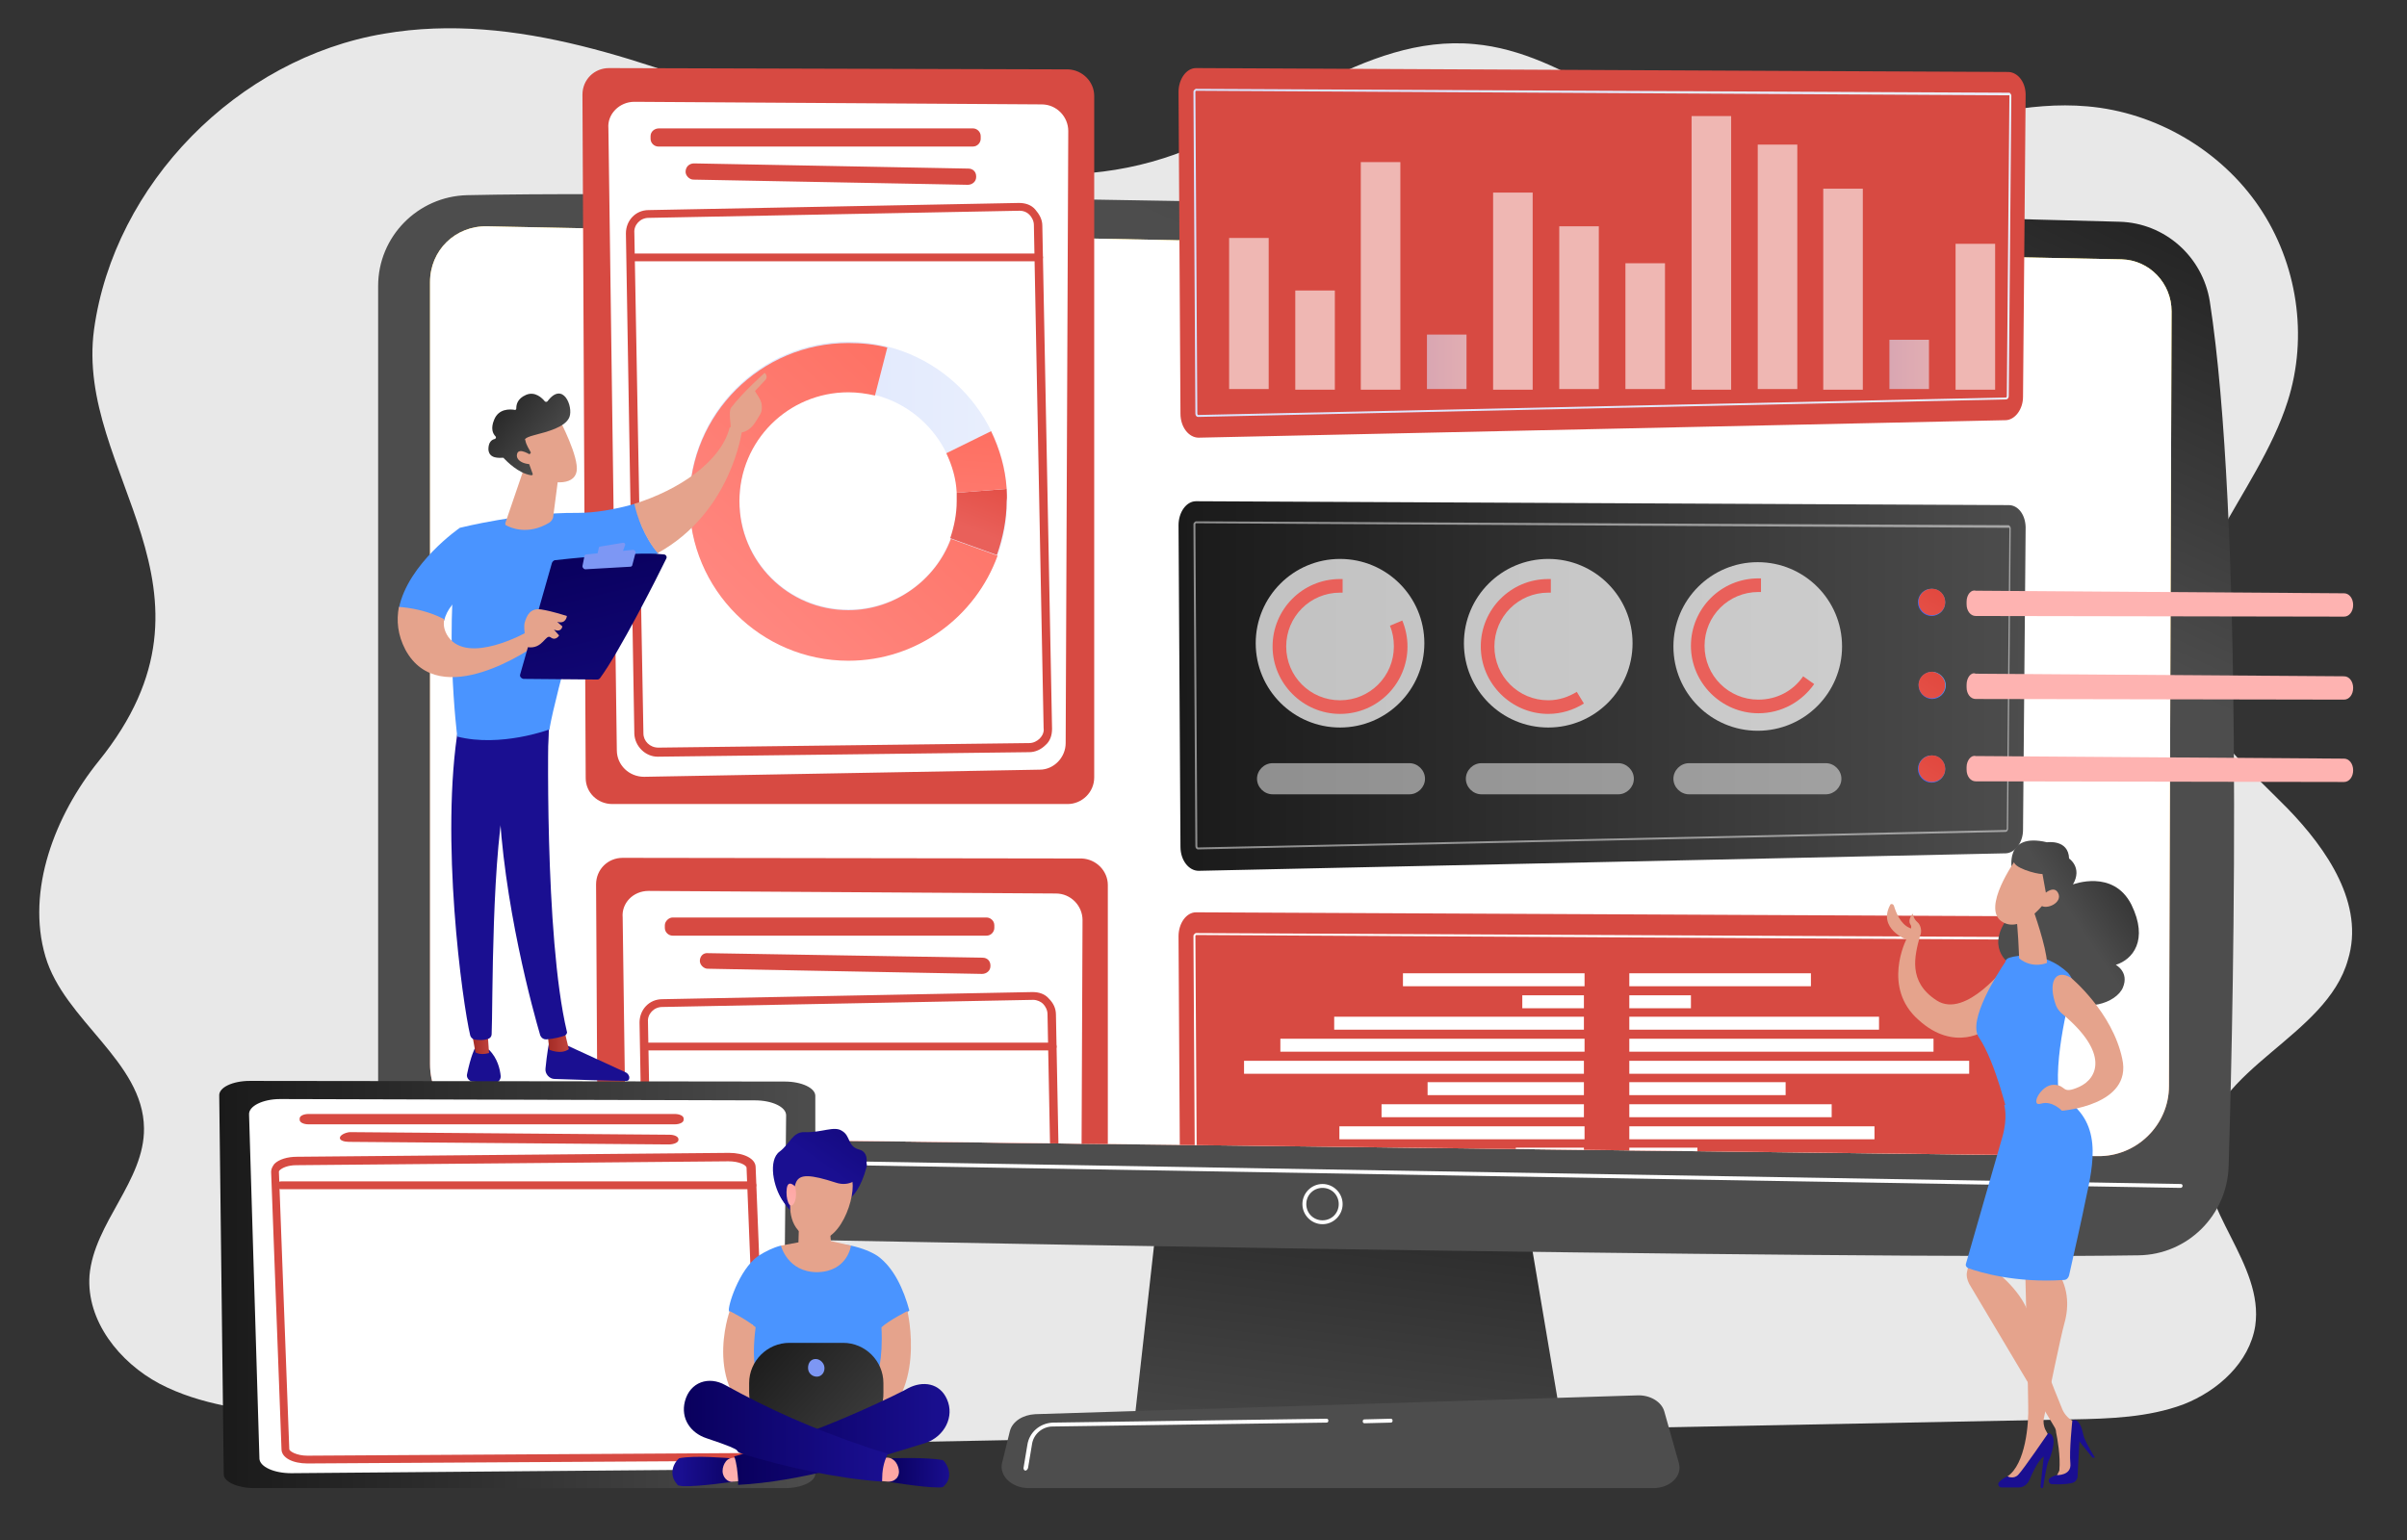
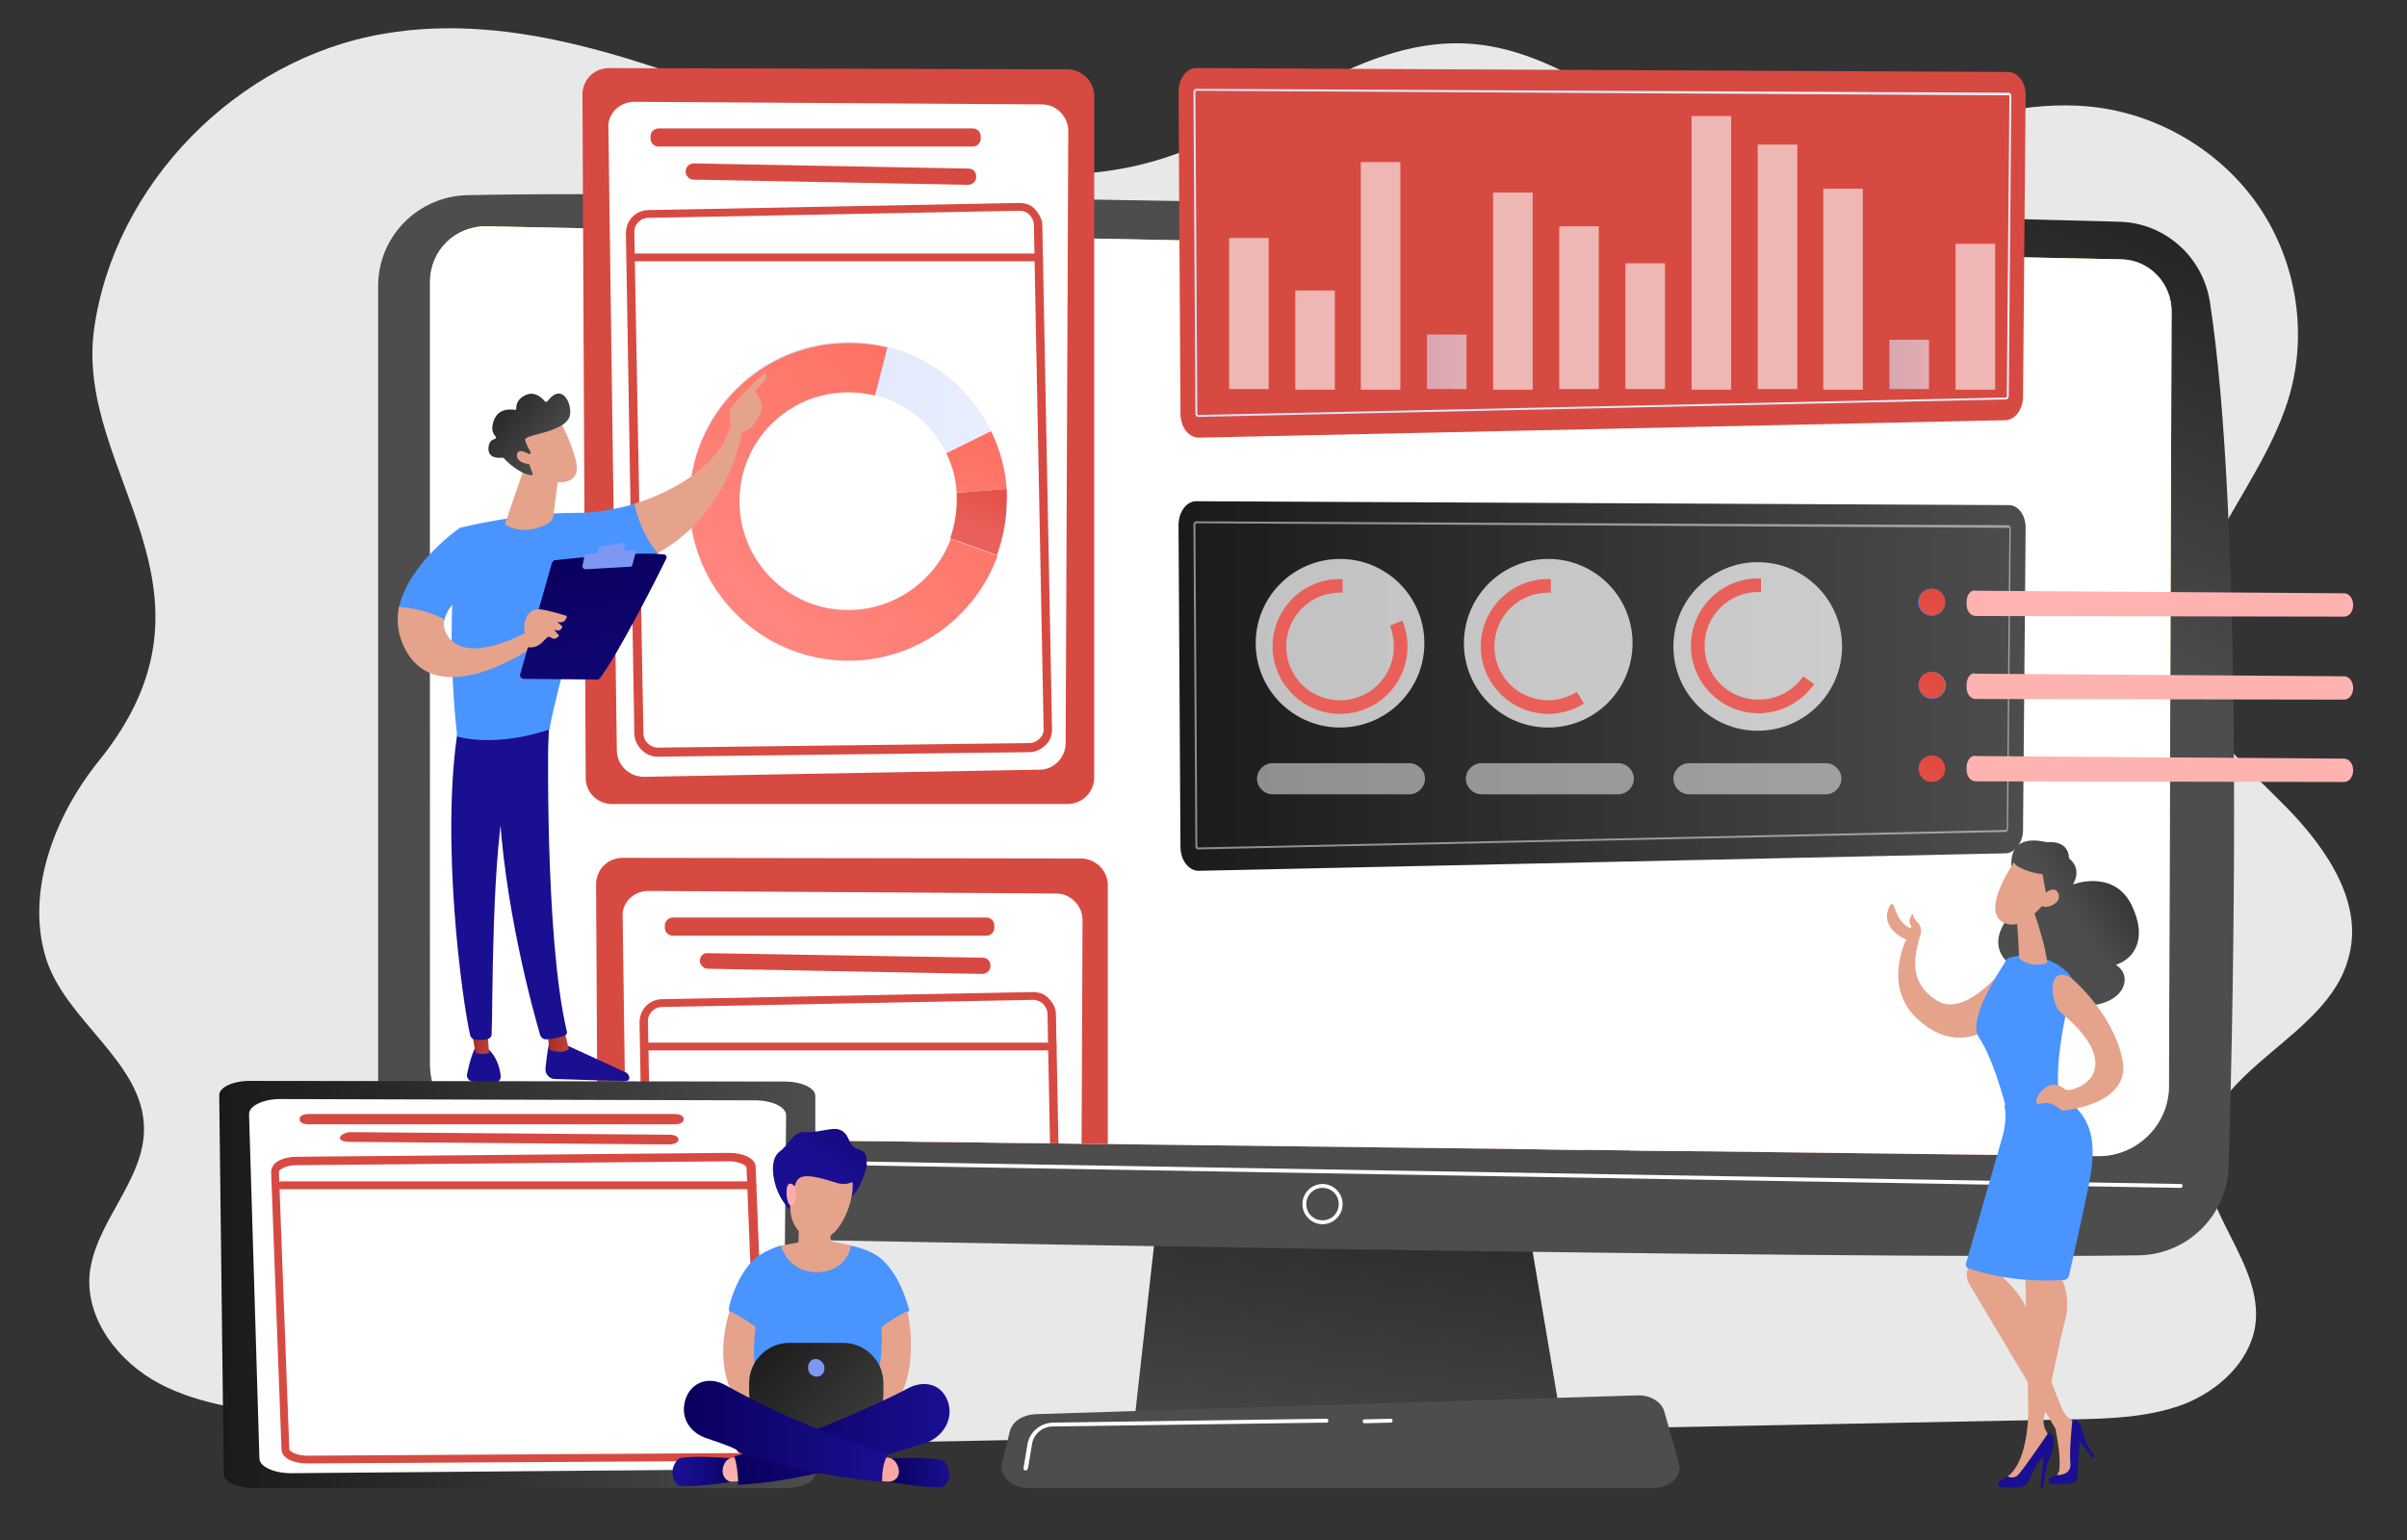
<svg xmlns="http://www.w3.org/2000/svg" xmlns:xlink="http://www.w3.org/1999/xlink" version="1.1" x="0px" y="0px" width="371.1px" height="237.5px" viewBox="0 0 371.1 237.5" style="enable-background:new 0 0 371.1 237.5;" xml:space="preserve">
  <rect x="0" y="0" width="371.1" height="237.5" fill="#333333" stroke="none" />
  <style type="text/css">
	.st0{fill:#E8E8E8;}
	.st1{opacity:0.72;}
	.st2{fill:url(#SVGID_1_);}
	.st3{opacity:0.86;fill:#FFFFFF;}
	.st4{fill:url(#SVGID_00000098216668485924579130000014801694254167568256_);}
	.st5{fill:url(#SVGID_00000146486391752404315940000018240996887578495626_);}
	.st6{fill:url(#SVGID_00000054248817232477139660000014137070038468306571_);}
	.st7{fill:#FFFFFF;}
	.st8{fill:#D74A42;}
	.st9{fill:url(#SVGID_00000101809469148424431600000014621265078342816432_);}
	.st10{opacity:0.6;}
	.st11{fill:url(#SVGID_00000039121557249854458220000013482536528780502701_);}
	.st12{fill:url(#SVGID_00000016771387803126441280000018380913473800109208_);}
	.st13{fill:url(#SVGID_00000067921960199926398200000016554790503268583347_);}
	.st14{opacity:0.5;fill:#FFFFFF;}
	.st15{opacity:0.73;fill:#FFFFFF;}
	.st16{fill:url(#SVGID_00000095310044504463866280000003493463963060600194_);}
	.st17{fill:url(#SVGID_00000081621323171112292500000017501480267827967919_);}
	.st18{fill:url(#SVGID_00000056399428042066054440000015270004461385947028_);}
	.st19{fill:url(#SVGID_00000013915626251301995030000008370385060150438324_);}
	.st20{fill:url(#SVGID_00000165923292118964336400000014032077618889730749_);}
	.st21{fill:url(#SVGID_00000059269302662956491520000014219579529764204470_);}
	.st22{fill:url(#SVGID_00000067232479216475832170000015949595458788543135_);}
	.st23{clip-path:url(#SVGID_00000000187881107435441310000002545964404806491804_);}
	.st24{fill:url(#SVGID_00000003818875744129711220000010333106911694280623_);}
	.st25{fill:url(#SVGID_00000007396203328791490720000016044962775541530773_);}
	.st26{fill:url(#SVGID_00000023976163709138018830000009846530927068356523_);}
	.st27{fill:url(#SVGID_00000128470114870248617220000009252782919633244051_);}
	.st28{fill:url(#SVGID_00000101803281241792304150000012340503976809096880_);}
	.st29{fill:url(#SVGID_00000100350537312354789120000007893846179709149370_);}
	.st30{fill:url(#SVGID_00000128485069601916263370000014600690195405834657_);}
	.st31{fill:url(#SVGID_00000172439614385487117620000009889955331465103295_);}
	.st32{fill:url(#SVGID_00000183250072199920315410000012451683384651816857_);}
	.st33{fill:url(#SVGID_00000025430532412034501250000001725645819141740734_);}
	.st34{fill:#E5A38C;}
	.st35{fill:url(#SVGID_00000130635690420717449170000005521104492643677342_);}
	.st36{fill:#4A94FF;}
	.st37{fill:url(#SVGID_00000087403798255015021570000001944494386449506984_);}
	.st38{fill:url(#SVGID_00000165937322487324958940000012445901426251234959_);}
	.st39{fill:url(#SVGID_00000049184936444781968320000004769247201953371298_);}
	.st40{fill:url(#SVGID_00000081644024217370582490000008377175907840396688_);}
	.st41{fill:url(#SVGID_00000158027243046886895060000015400607517606742207_);}
	.st42{fill:url(#SVGID_00000026863826433784516470000017218749102850759347_);}
	.st43{fill:url(#SVGID_00000125603900596737114990000003445860878246860729_);}
	.st44{fill:url(#SVGID_00000126285840562721585900000005856078238073780124_);}
	.st45{fill:url(#SVGID_00000094611693276688220380000017871663766687412152_);}
	.st46{fill:url(#SVGID_00000176753357680658936180000008864613633648071813_);}
	.st47{fill:#7D97F4;}
	.st48{fill:url(#SVGID_00000132063789323307877470000005916574651767095442_);}
	.st49{fill:url(#SVGID_00000131361001326554199610000015784783793219229830_);}
	.st50{fill:url(#SVGID_00000052809868702431844650000000445300826558151065_);}
	.st51{fill:url(#SVGID_00000008838015981533674560000012462601230619545500_);}
	.st52{fill:url(#SVGID_00000108306137071363776390000017945072632601348490_);}
	.st53{fill:url(#SVGID_00000027591026720043686610000013477986681586918817_);}
	.st54{fill:url(#SVGID_00000032642036642122471370000018194552778826955164_);}
	.st55{fill:url(#SVGID_00000168814403342833072720000015014865117392035992_);}
	.st56{fill:url(#SVGID_00000020370617030221333210000009691037839839153033_);}
	.st57{fill:url(#SVGID_00000173130249529444493380000010694413779169254819_);}
	.st58{fill:url(#SVGID_00000050631451789140108520000018094835707149479063_);}
	.st59{fill:url(#SVGID_00000036234530221321794410000005372338577745518215_);}
</style>
  <g id="Background">
</g>
  <g id="Illustration">
    <g>
      <path class="st0" d="M352.7,124.7c-6.2-6.3-13.5-12.4-15.4-21C334,89,348.1,76.4,352.7,61.9c3.2-10,1.5-21.3-4.4-30    c-5.9-8.7-15.9-14.6-26.5-15.5c-18.2-1.6-36.1,10.4-54.1,6.9c-14.4-2.8-25.8-15.2-40.4-16.5c-17.2-1.6-31.5,12.4-47.9,17.6    c-19.6,6.3-40.9-0.3-60.2-7.5C99.9,9.8,79.6,1.7,59.2,5.2C36.6,9,17.6,28.4,14.5,50.8c-3,22.2,22.2,40,0.7,66.6    c-6.7,8.3-11.2,19.9-8.2,30.1c2.9,9.9,15.1,16.2,15.2,26.5c0.1,8.1-7.7,14.6-8.4,22.7c-0.5,7,4.6,13.4,10.8,16.7    c6.3,3.3,13.5,4.1,20.6,4.9l-2.1,2.2c35.6,3.1,71.5,2.4,107.2,1.7c56.4-1.1,112.8-2.2,169.2-3.3c5.8-0.1,11.7-0.3,17.1-2.3    c5.4-2.1,10.2-6.5,11.1-12.1c1.4-9.6-8.8-17.9-7.9-27.5c1.2-12.3,18.9-17.1,22.2-29C364.6,139.5,358.8,131,352.7,124.7z" />
      <g class="st1">
        <linearGradient id="SVGID_1_" gradientUnits="userSpaceOnUse" x1="5279.934" y1="1809.83" x2="5368.815" y2="1809.83" gradientTransform="matrix(-0.558 -0.83 -0.83 0.558 4743.478 3489.519)">
          <stop offset="0" style="stop-color:#A737D5" />
          <stop offset="1" style="stop-color:#EF497A" />
        </linearGradient>
        <path class="st2" d="M293.5,14.2c4.7,14.2,28.9,97.7-45.4,134.5c0,0-30.1-50.9,43.3-135C292,13.1,293.2,13.3,293.5,14.2z" />
        <path class="st3" d="M288.9,28.5c-0.4,4.8-0.8,9.5-1.4,14.3c-0.5,4.7-1.1,9.5-1.7,14.2c-1.2,9.5-2.7,18.9-4.4,28.3     c-1.8,9.4-3.8,18.7-6.3,28c-1.3,4.6-2.7,9.2-4.3,13.7c-1.6,4.5-3.4,9-5.5,13.3c-0.2,0.3-0.5,0.4-0.9,0.3     c-0.3-0.2-0.4-0.5-0.3-0.9l0,0l0,0c2.1-4.2,3.9-8.6,5.5-13.1c1.6-4.5,3.1-9,4.3-13.6c2.6-9.2,4.7-18.5,6.5-27.8     c1.8-9.4,3.3-18.8,4.6-28.2c0.7-4.7,1.2-9.5,1.8-14.2c0.5-4.7,1-9.5,1.4-14.2l0,0c0-0.1,0.1-0.3,0.3-0.2     C288.8,28.2,289,28.4,288.9,28.5z" />
      </g>
      <g>
        <linearGradient id="SVGID_00000144323441731330222800000002756732245406764170_" gradientUnits="userSpaceOnUse" x1="214.331" y1="163.315" x2="205.913" y2="232.638">
          <stop offset="0" style="stop-color:#1A1A1A" />
          <stop offset="1" style="stop-color:#4D4D4D" />
        </linearGradient>
        <polygon style="fill:url(#SVGID_00000144323441731330222800000002756732245406764170_);" points="180.6,168.2 174.9,219.1      240.7,219.1 232.1,168.2    " />
        <linearGradient id="SVGID_00000063605338468889145960000008652887609602185908_" gradientUnits="userSpaceOnUse" x1="260.44" y1="-16.735" x2="226.769" y2="56.055">
          <stop offset="0" style="stop-color:#1A1A1A" />
          <stop offset="1" style="stop-color:#4D4D4D" />
        </linearGradient>
        <path style="fill:url(#SVGID_00000063605338468889145960000008652887609602185908_);" d="M58.3,44.1V171c0,10.4,8.3,19,18.8,19.2     c46.4,1.2,208.5,4.1,252.6,3.4c7.6-0.1,13.7-6.2,13.9-13.8c0.9-29.5,2.2-100.4-2.9-133.3c-1.1-6.9-6.9-12.1-13.9-12.3     C288,33.1,116.1,29.1,72,30.1C64.4,30.3,58.3,36.5,58.3,44.1z" />
        <linearGradient id="SVGID_00000007388627331502478770000001110597470265763500_" gradientUnits="userSpaceOnUse" x1="217.539" y1="-3.87" x2="175.732" y2="261.512">
          <stop offset="0" style="stop-color:#FDF53F" />
          <stop offset="1" style="stop-color:#D93C65" />
        </linearGradient>
        <path style="fill:url(#SVGID_00000007388627331502478770000001110597470265763500_);" d="M66.3,43.5v120.6     c0,6.1,4.9,11.1,11,11.2l246.1,3c6,0.1,11-4.8,11-10.8l0.4-119.5c0-4.3-3.4-7.9-7.7-8L75.1,34.9C70.2,34.8,66.3,38.6,66.3,43.5z" />
        <path class="st7" d="M336.2,183.2C336.2,183.2,336.2,183.2,336.2,183.2l-269.9-4.6c-0.2,0-0.3-0.1-0.3-0.3c0-0.2,0.1-0.3,0.3-0.3     l269.9,4.6c0.2,0,0.3,0.1,0.3,0.3C336.5,183,336.4,183.2,336.2,183.2z" />
        <path class="st7" d="M66.3,43.5v120.6c0,6.1,4.9,11.1,11,11.2l246.1,3c6,0.1,11-4.8,11-10.8l0.4-119.5c0-4.3-3.4-7.9-7.7-8     L75.1,34.9C70.2,34.8,66.3,38.6,66.3,43.5z" />
        <g>
          <path class="st7" d="M203.9,188.8c-1.7,0-3.1-1.4-3.1-3.1c0-1.7,1.4-3.1,3.1-3.1c1.7,0,3.1,1.4,3.1,3.1      C207,187.4,205.6,188.8,203.9,188.8z M203.9,183.2c-1.4,0-2.5,1.1-2.5,2.5c0,1.4,1.1,2.5,2.5,2.5c1.4,0,2.5-1.1,2.5-2.5      C206.4,184.3,205.3,183.2,203.9,183.2z" />
        </g>
        <g>
          <path class="st8" d="M309.7,11.1l-125.3-0.6c-1.5,0-2.7,1.7-2.7,3.7l0.3,49.6c0,2.1,1.3,3.7,2.8,3.7l124.5-2.7      c1.4-0.1,2.6-1.7,2.6-3.6l0.4-46.3C312.4,12.8,311.2,11.2,309.7,11.1z" />
          <linearGradient id="SVGID_00000002358706049500411570000015167465053414020225_" gradientUnits="userSpaceOnUse" x1="183.968" y1="39.001" x2="310.054" y2="39.001">
            <stop offset="0" style="stop-color:#DAE3FE" />
            <stop offset="1" style="stop-color:#E9EFFD" />
          </linearGradient>
          <path style="fill:url(#SVGID_00000002358706049500411570000015167465053414020225_);" d="M184.7,64.3c-0.2,0-0.4-0.2-0.4-0.5      L184,14.2c0-0.1,0-0.2,0.1-0.3c0.1-0.1,0.2-0.2,0.3-0.2l125.3,0.6c0.1,0,0.2,0,0.3,0.2c0.1,0.1,0.1,0.2,0.1,0.3l-0.4,46.3      c0,0.3-0.2,0.5-0.4,0.5h0L184.7,64.3z M184.4,14C184.4,14,184.4,14,184.4,14c-0.1,0.1-0.1,0.1-0.1,0.2l0.3,49.6      c0,0.1,0.1,0.2,0.1,0.2l124.6-2.7c0,0,0.1-0.1,0.1-0.2l0.4-46.3c0-0.1,0-0.1,0-0.1c0,0,0,0,0,0L184.4,14z" />
          <g class="st10">
            <rect x="189.5" y="36.7" class="st7" width="6.1" height="23.3" />
            <rect x="199.7" y="44.8" class="st7" width="6.1" height="15.3" />
            <rect x="209.8" y="25" class="st7" width="6.1" height="35.1" />
            <linearGradient id="SVGID_00000093866180710040766970000001595883747257321088_" gradientUnits="userSpaceOnUse" x1="220.034" y1="55.832" x2="226.13" y2="55.832">
              <stop offset="0" style="stop-color:#DAE3FE" />
              <stop offset="1" style="stop-color:#E9EFFD" />
            </linearGradient>
            <rect x="220" y="51.6" style="fill:url(#SVGID_00000093866180710040766970000001595883747257321088_);" width="6.1" height="8.4" />
            <rect x="230.2" y="29.7" class="st7" width="6.1" height="30.4" />
            <rect x="240.4" y="34.9" class="st7" width="6.1" height="25.1" />
            <rect x="250.6" y="40.6" class="st7" width="6.1" height="19.4" />
            <rect x="260.8" y="17.9" class="st7" width="6.1" height="42.2" />
            <rect x="271" y="22.3" class="st7" width="6.1" height="37.7" />
            <rect x="281.1" y="29.1" class="st7" width="6.1" height="31" />
            <linearGradient id="SVGID_00000050624493882563219840000011256730888081778096_" gradientUnits="userSpaceOnUse" x1="291.334" y1="56.223" x2="297.43" y2="56.223">
              <stop offset="0" style="stop-color:#DAE3FE" />
              <stop offset="1" style="stop-color:#E9EFFD" />
            </linearGradient>
            <rect x="291.3" y="52.4" style="fill:url(#SVGID_00000050624493882563219840000011256730888081778096_);" width="6.1" height="7.6" />
            <rect x="301.5" y="37.6" class="st7" width="6.1" height="22.5" />
          </g>
        </g>
        <g>
          <linearGradient id="SVGID_00000162322313386950131680000002975806765259692952_" gradientUnits="userSpaceOnUse" x1="181.674" y1="105.711" x2="312.349" y2="105.711">
            <stop offset="0" style="stop-color:#1A1A1A" />
            <stop offset="1" style="stop-color:#4D4D4D" />
          </linearGradient>
          <path style="fill:url(#SVGID_00000162322313386950131680000002975806765259692952_);" d="M309.7,77.9l-125.3-0.6      c-1.5,0-2.7,1.7-2.7,3.7l0.3,49.6c0,2.1,1.3,3.7,2.8,3.7l124.5-2.7c1.4-0.1,2.6-1.7,2.6-3.6l0.4-46.3      C312.4,79.5,311.2,77.9,309.7,77.9z" />
          <path class="st14" d="M184.7,131c-0.2,0-0.4-0.2-0.4-0.5L184,80.9c0-0.1,0-0.2,0.1-0.3c0.1-0.1,0.2-0.2,0.3-0.2L309.6,81      c0.1,0,0.2,0,0.3,0.2c0.1,0.1,0.1,0.2,0.1,0.3l-0.4,46.3c0,0.3-0.2,0.5-0.4,0.5h0L184.7,131z M184.4,80.7      C184.4,80.7,184.4,80.7,184.4,80.7c-0.1,0.1-0.1,0.1-0.1,0.2l0.3,49.6c0,0.1,0.1,0.2,0.1,0.2l124.6-2.7c0,0,0.1-0.1,0.1-0.2      l0.4-46.3c0-0.1,0-0.1,0-0.1c0,0,0,0,0,0L184.4,80.7z" />
          <g>
            <circle class="st15" cx="206.6" cy="99.2" r="13" />
            <circle class="st15" cx="238.7" cy="99.2" r="13" />
            <circle class="st15" cx="271" cy="99.7" r="13" />
            <g>
              <linearGradient id="SVGID_00000029727188375423554260000011390622313767829922_" gradientUnits="userSpaceOnUse" x1="318.26" y1="-35.444" x2="268.744" y2="24.471">
                <stop offset="0" style="stop-color:#E1473D" />
                <stop offset="1" style="stop-color:#E9605A" />
              </linearGradient>
              <path style="fill:url(#SVGID_00000029727188375423554260000011390622313767829922_);" d="M214.3,96.5c0.4,1,0.6,2,0.6,3.2        c0,4.6-3.7,8.3-8.3,8.3c-4.6,0-8.3-3.7-8.3-8.3c0-4.6,3.7-8.3,8.3-8.3c0.1,0,0.3,0,0.4,0v-2.1c-0.1,0-0.3,0-0.4,0        c-5.8,0-10.4,4.7-10.4,10.4s4.7,10.4,10.4,10.4c5.8,0,10.4-4.7,10.4-10.4c0-1.4-0.3-2.8-0.8-4L214.3,96.5z" />
              <linearGradient id="SVGID_00000098921628341156148440000000656345791134974123_" gradientUnits="userSpaceOnUse" x1="337.114" y1="-19.862" x2="287.598" y2="40.053">
                <stop offset="0" style="stop-color:#E1473D" />
                <stop offset="1" style="stop-color:#E9605A" />
              </linearGradient>
              <path style="fill:url(#SVGID_00000098921628341156148440000000656345791134974123_);" d="M243.1,106.7        c-1.3,0.8-2.8,1.3-4.4,1.3c-4.6,0-8.3-3.7-8.3-8.3c0-4.6,3.7-8.3,8.3-8.3c0.1,0,0.3,0,0.4,0v-2.1c-0.1,0-0.3,0-0.4,0        c-5.8,0-10.4,4.7-10.4,10.4s4.7,10.4,10.4,10.4c2,0,3.9-0.6,5.5-1.6L243.1,106.7z" />
              <linearGradient id="SVGID_00000141425681115293075050000008310567183296180384_" gradientUnits="userSpaceOnUse" x1="356.599" y1="-3.759" x2="307.082" y2="56.156">
                <stop offset="0" style="stop-color:#E1473D" />
                <stop offset="1" style="stop-color:#E9605A" />
              </linearGradient>
              <path style="fill:url(#SVGID_00000141425681115293075050000008310567183296180384_);" d="M278,104.3c-1.5,2.2-4,3.6-6.9,3.6        c-4.6,0-8.3-3.7-8.3-8.3c0-4.6,3.7-8.3,8.3-8.3c0.1,0,0.3,0,0.4,0v-2.1c-0.1,0-0.3,0-0.4,0c-5.8,0-10.4,4.7-10.4,10.4        s4.7,10.4,10.4,10.4c3.6,0,6.7-1.8,8.6-4.5L278,104.3z" />
            </g>
            <g>
              <path class="st14" d="M217.3,117.7h-21.1c-1.3,0-2.4,1.1-2.4,2.4c0,1.3,1.1,2.4,2.4,2.4h21.1c1.3,0,2.4-1.1,2.4-2.4        C219.7,118.8,218.6,117.7,217.3,117.7z" />
              <path class="st14" d="M249.5,117.7h-21.1c-1.3,0-2.4,1.1-2.4,2.4c0,1.3,1.1,2.4,2.4,2.4h21.1c1.3,0,2.4-1.1,2.4-2.4        C251.9,118.8,250.8,117.7,249.5,117.7z" />
              <path class="st14" d="M260.4,122.5h21.1c1.3,0,2.4-1.1,2.4-2.4c0-1.3-1.1-2.4-2.4-2.4h-21.1c-1.3,0-2.4,1.1-2.4,2.4        C258,121.4,259.1,122.5,260.4,122.5z" />
            </g>
          </g>
        </g>
        <g>
          <path class="st8" d="M94.4,124h70.2c2.2,0,4.1-1.8,4.1-4.1V14.8c0-2.2-1.8-4-4-4.1l-70.8-0.2c-2.3,0-4.1,1.8-4.1,4.1L90.3,120      C90.3,122.2,92.1,124,94.4,124z" />
          <path class="st7" d="M97.8,15.7l62.8,0.4c2.3,0,4.1,1.9,4.1,4.1l-0.4,94.4c0,2.2-1.8,4.1-4,4.1l-61,1.1c-2.3,0-4.2-1.8-4.2-4.1      l-1.3-95.9C93.6,17.6,95.5,15.7,97.8,15.7z" />
          <path class="st8" d="M100.3,21v0.4c0,0.7,0.6,1.2,1.2,1.2H150c0.7,0,1.2-0.6,1.2-1.2V21c0-0.7-0.6-1.2-1.2-1.2h-48.4      C100.9,19.8,100.3,20.3,100.3,21z" />
          <path class="st8" d="M105.7,26.5L105.7,26.5c0,0.6,0.6,1.2,1.2,1.2l42.3,0.8c0.7,0,1.3-0.5,1.3-1.2v-0.1c0-0.7-0.5-1.2-1.2-1.2      L107,25.2C106.3,25.2,105.7,25.7,105.7,26.5z" />
          <path class="st8" d="M101.4,116.7c-1.9,0-3.5-1.6-3.6-3.5L96.5,36c0-2,1.5-3.6,3.5-3.6l57.1-1.1c1,0,1.9,0.3,2.5,1      s1.1,1.5,1.1,2.5l1.5,77.6c0,1-0.3,1.9-1,2.5c-0.7,0.7-1.6,1.1-2.5,1.1L101.4,116.7C101.5,116.7,101.4,116.7,101.4,116.7z       M157.2,32.5C157.2,32.5,157.1,32.5,157.2,32.5L100,33.6c-1.3,0-2.3,1.1-2.2,2.3l0,0l1.4,77.2c0,1.2,1,2.2,2.3,2.2c0,0,0,0,0,0      l57.2-0.7c0.6,0,1.2-0.3,1.6-0.7c0.4-0.4,0.7-1,0.6-1.6l-1.5-77.6c0-0.6-0.3-1.2-0.7-1.6C158.3,32.7,157.8,32.5,157.2,32.5z" />
          <path class="st8" d="M160.2,40.3H97.9c-0.4,0-0.6-0.3-0.6-0.6c0-0.4,0.3-0.6,0.6-0.6h62.3c0.4,0,0.6,0.3,0.6,0.6      C160.8,40,160.5,40.3,160.2,40.3z" />
          <g>
            <linearGradient id="SVGID_00000064323623475994997900000004054625419809037461_" gradientUnits="userSpaceOnUse" x1="106.295" y1="77.248" x2="155.272" y2="77.248">
              <stop offset="0" style="stop-color:#DAE3FE" />
              <stop offset="1" style="stop-color:#E9EFFD" />
            </linearGradient>
            <path style="fill:url(#SVGID_00000064323623475994997900000004054625419809037461_);" d="M130.8,101.7       c-13.5,0-24.5-11-24.5-24.5c0-13.5,11-24.5,24.5-24.5c13.5,0,24.5,11,24.5,24.5C155.3,90.8,144.3,101.7,130.8,101.7z        M130.8,60.4c-9.3,0-16.8,7.5-16.8,16.8c0,9.3,7.5,16.8,16.8,16.8c9.3,0,16.8-7.5,16.8-16.8C147.6,68,140.1,60.4,130.8,60.4z" />
            <linearGradient id="SVGID_00000040576540956465563800000002927659925252714142_" gradientUnits="userSpaceOnUse" x1="154.425" y1="70.985" x2="150.241" y2="81.929">
              <stop offset="0" style="stop-color:#E1473D" />
              <stop offset="1" style="stop-color:#E9605A" />
            </linearGradient>
            <path style="fill:url(#SVGID_00000040576540956465563800000002927659925252714142_);" d="M155.2,75.4l-7.7,0.6       c0,0.4,0,0.8,0,1.3c0,2-0.4,3.9-1,5.7l7.2,2.6c0.9-2.6,1.5-5.4,1.5-8.3C155.3,76.6,155.2,76,155.2,75.4z" />
            <linearGradient id="SVGID_00000109719886004578372960000013677013370315516094_" gradientUnits="userSpaceOnUse" x1="147.36" y1="59.301" x2="97.866" y2="112.886">
              <stop offset="0" style="stop-color:#FE7062" />
              <stop offset="1" style="stop-color:#FF928E" />
            </linearGradient>
            <path style="fill:url(#SVGID_00000109719886004578372960000013677013370315516094_);" d="M130.8,94.1       c-9.3,0-16.8-7.5-16.8-16.8c0-9.3,7.5-16.8,16.8-16.8c1.4,0,2.8,0.2,4.1,0.5l1.9-7.4c-1.9-0.5-3.9-0.7-6-0.7       c-13.5,0-24.5,11-24.5,24.5c0,13.5,11,24.5,24.5,24.5c10.6,0,19.6-6.8,23-16.2l-7.2-2.6C144.3,89.4,138,94.1,130.8,94.1z" />
            <linearGradient id="SVGID_00000183230577866626894700000002271310629173472655_" gradientUnits="userSpaceOnUse" x1="150.946" y1="67.318" x2="148.14" y2="104.947">
              <stop offset="0" style="stop-color:#FE7062" />
              <stop offset="1" style="stop-color:#FF928E" />
            </linearGradient>
            <path style="fill:url(#SVGID_00000183230577866626894700000002271310629173472655_);" d="M147.5,76l7.7-0.6       c-0.2-3.2-1.1-6.2-2.4-8.9l-6.9,3.4C146.8,71.8,147.4,73.8,147.5,76z" />
          </g>
        </g>
        <g>
          <defs>
            <path id="SVGID_00000037687527818771407640000011761642101775167930_" d="M66.3,43.5v120.6c0,6.1,4.9,11.1,11,11.2l246.1,3       c6,0.1,11-4.8,11-10.8l0.4-119.5c0-4.3-3.4-7.9-7.7-8L75.1,34.9C70.2,34.8,66.3,38.6,66.3,43.5z" />
          </defs>
          <clipPath id="SVGID_00000110470666650128068790000015660641472430250114_">
            <use xlink:href="#SVGID_00000037687527818771407640000011761642101775167930_" style="overflow:visible;" />
          </clipPath>
          <g style="clip-path:url(#SVGID_00000110470666650128068790000015660641472430250114_);">
            <path class="st8" d="M96.5,245.7h70.2c2.2,0,4.1-1.8,4.1-4.1V136.5c0-2.2-1.8-4-4-4.1L96,132.3c-2.3,0-4.1,1.8-4.1,4.1       l0.6,105.4C92.5,243.9,94.3,245.7,96.5,245.7z" />
            <path class="st7" d="M100,137.4l62.8,0.4c2.3,0,4.1,1.9,4.1,4.1l-0.4,94.4c0,2.2-1.8,4.1-4,4.1l-61,1.1c-2.3,0-4.2-1.8-4.2-4.1       l-1.3-95.9C95.8,139.3,97.6,137.4,100,137.4z" />
            <path class="st8" d="M102.5,142.7v0.4c0,0.7,0.6,1.2,1.2,1.2h48.4c0.7,0,1.2-0.6,1.2-1.2v-0.4c0-0.7-0.6-1.2-1.2-1.2h-48.4       C103.1,141.5,102.5,142.1,102.5,142.7z" />
            <path class="st8" d="M107.9,148.2L107.9,148.2c0,0.6,0.6,1.2,1.2,1.2l42.3,0.8c0.7,0,1.3-0.5,1.3-1.2v-0.1       c0-0.7-0.5-1.2-1.2-1.2l-42.3-0.7C108.4,146.9,107.9,147.5,107.9,148.2z" />
            <path class="st8" d="M103.6,238.4c-1.9,0-3.5-1.6-3.6-3.5l-1.4-77.2c0-2,1.5-3.6,3.5-3.6l57.1-1.1c1,0,1.9,0.3,2.5,1       c0.7,0.7,1.1,1.5,1.1,2.5l1.5,77.6c0,1-0.3,1.9-1,2.5c-0.7,0.7-1.6,1.1-2.5,1.1L103.6,238.4       C103.6,238.4,103.6,238.4,103.6,238.4z M159.3,154.2C159.3,154.2,159.3,154.2,159.3,154.2l-57.2,1.1c-1.3,0-2.3,1.1-2.2,2.3       l0,0l1.4,77.2c0,1.2,1.1,2.3,2.3,2.2l57.2-0.7c0.6,0,1.2-0.3,1.6-0.7c0.4-0.4,0.7-1,0.6-1.6l-1.5-77.6c0-0.6-0.3-1.2-0.7-1.6       C160.5,154.5,159.9,154.2,159.3,154.2z" />
            <path class="st8" d="M162.4,162H100c-0.4,0-0.6-0.3-0.6-0.6s0.3-0.6,0.6-0.6h62.3c0.4,0,0.6,0.3,0.6,0.6S162.7,162,162.4,162z" />
          </g>
          <g style="clip-path:url(#SVGID_00000110470666650128068790000015660641472430250114_);">
-             <path class="st8" d="M309.7,141.3l-125.3-0.6c-1.5,0-2.7,1.7-2.7,3.7L182,194c0,2.1,1.3,3.7,2.8,3.7l124.5-2.7       c1.4-0.1,2.6-1.7,2.6-3.6l0.4-46.3C312.4,143,311.2,141.3,309.7,141.3z" />
            <g>
              <path class="st7" d="M184.7,194.5c-0.2,0-0.4-0.2-0.4-0.5l-0.3-49.6c0-0.1,0-0.2,0.1-0.3c0.1-0.1,0.2-0.2,0.3-0.2l125.3,0.6        c0.1,0,0.2,0,0.3,0.2c0.1,0.1,0.1,0.2,0.1,0.3l-0.4,46.3c0,0.3-0.2,0.5-0.4,0.5h0L184.7,194.5z M184.4,144.2        C184.4,144.2,184.4,144.2,184.4,144.2c-0.1,0.1-0.1,0.1-0.1,0.2l0.3,49.6c0,0.1,0.1,0.2,0.1,0.2l124.6-2.7        c0,0,0.1-0.1,0.1-0.2l0.4-46.3c0-0.1,0-0.1,0-0.1c0,0,0,0,0,0L184.4,144.2z" />
            </g>
            <g>
              <rect x="215.3" y="187.1" class="st7" width="28.9" height="2" />
              <rect x="225.2" y="183.7" class="st7" width="19" height="2" />
              <rect x="200.6" y="180.4" class="st7" width="43.6" height="2" />
              <rect x="233.7" y="177" class="st7" width="10.5" height="2" />
              <rect x="206.5" y="173.7" class="st7" width="37.8" height="2" />
              <rect x="213" y="170.3" class="st7" width="31.2" height="2" />
              <rect x="220.1" y="166.9" class="st7" width="24.1" height="2" />
              <rect x="191.8" y="163.6" class="st7" width="52.4" height="2" />
              <rect x="197.4" y="160.2" class="st7" width="46.9" height="2" />
              <rect x="205.7" y="156.8" class="st7" width="38.5" height="2" />
              <rect x="234.7" y="153.5" class="st7" width="9.5" height="2" />
              <rect x="216.3" y="150.1" class="st7" width="28" height="2" />
            </g>
            <g>
-               <rect x="251.2" y="187.1" class="st7" width="28.9" height="2" />
              <rect x="251.2" y="183.7" class="st7" width="19" height="2" />
              <rect x="251.2" y="180.4" class="st7" width="43.6" height="2" />
              <rect x="251.2" y="177" class="st7" width="10.5" height="2" />
              <rect x="251.2" y="173.7" class="st7" width="37.8" height="2" />
              <rect x="251.2" y="170.3" class="st7" width="31.2" height="2" />
              <rect x="251.2" y="166.9" class="st7" width="24.1" height="2" />
              <rect x="251.2" y="163.6" class="st7" width="52.4" height="2" />
              <rect x="251.2" y="160.2" class="st7" width="46.9" height="2" />
              <rect x="251.2" y="156.8" class="st7" width="38.5" height="2" />
              <rect x="251.2" y="153.5" class="st7" width="9.5" height="2" />
              <rect x="251.2" y="150.1" class="st7" width="28" height="2" />
            </g>
          </g>
        </g>
        <g>
          <g>
            <linearGradient id="SVGID_00000075148416528180840700000009109388263155578531_" gradientUnits="userSpaceOnUse" x1="307.68" y1="116.316" x2="301.197" y2="122.624" gradientTransform="matrix(1 6.600000e-03 -6.600000e-03 1 -5.591 -28.827)">
              <stop offset="0" style="stop-color:#53D8FF" />
              <stop offset="1" style="stop-color:#3840F7" />
            </linearGradient>
            <circle style="fill:url(#SVGID_00000075148416528180840700000009109388263155578531_);" cx="297.8" cy="92.9" r="2.1" />
            <linearGradient id="SVGID_00000066477351529338023400000013713035266087454082_" gradientUnits="userSpaceOnUse" x1="305.779" y1="117.332" x2="297.368" y2="130.039" gradientTransform="matrix(1 6.600000e-03 -6.600000e-03 1 -5.591 -28.827)">
              <stop offset="0" style="stop-color:#E1473D" />
              <stop offset="1" style="stop-color:#E9605A" />
            </linearGradient>
            <path style="fill:url(#SVGID_00000066477351529338023400000013713035266087454082_);" d="M299.9,92.9c0,1.1-0.9,2-2.1,2       c-1.1,0-2-0.9-2-2.1c0-1.1,0.9-2,2.1-2C299,90.8,299.9,91.7,299.9,92.9z" />
          </g>
          <g>
            <linearGradient id="SVGID_00000085929971273312271770000000513497657095041722_" gradientUnits="userSpaceOnUse" x1="307.764" y1="129.172" x2="301.282" y2="135.48" gradientTransform="matrix(1 6.600000e-03 -6.600000e-03 1 -5.591 -28.827)">
              <stop offset="0" style="stop-color:#53D8FF" />
              <stop offset="1" style="stop-color:#3840F7" />
            </linearGradient>
            <path style="fill:url(#SVGID_00000085929971273312271770000000513497657095041722_);" d="M300,105.7c0,1.2-1,2.1-2.1,2.1       c-1.2,0-2.1-1-2.1-2.1c0-1.2,1-2.1,2.1-2.1C299,103.6,300,104.6,300,105.7z" />
            <linearGradient id="SVGID_00000019663400126671414760000012567061677826020267_" gradientUnits="userSpaceOnUse" x1="305.864" y1="130.188" x2="297.453" y2="142.895" gradientTransform="matrix(1 6.600000e-03 -6.600000e-03 1 -5.591 -28.827)">
              <stop offset="0" style="stop-color:#E1473D" />
              <stop offset="1" style="stop-color:#E9605A" />
            </linearGradient>
            <path style="fill:url(#SVGID_00000019663400126671414760000012567061677826020267_);" d="M299.9,105.7c0,1.1-0.9,2-2.1,2       c-1.1,0-2-0.9-2-2.1c0-1.1,0.9-2,2.1-2C299,103.7,299.9,104.6,299.9,105.7z" />
          </g>
          <g>
            <linearGradient id="SVGID_00000165928908266427967290000005660656079219416456_" gradientUnits="userSpaceOnUse" x1="307.849" y1="142.027" x2="301.367" y2="148.335" gradientTransform="matrix(1 6.600000e-03 -6.600000e-03 1 -5.591 -28.827)">
              <stop offset="0" style="stop-color:#53D8FF" />
              <stop offset="1" style="stop-color:#3840F7" />
            </linearGradient>
-             <circle style="fill:url(#SVGID_00000165928908266427967290000005660656079219416456_);" cx="297.8" cy="118.6" r="2.1" />
            <linearGradient id="SVGID_00000132801278615109448470000017438072144751327129_" gradientUnits="userSpaceOnUse" x1="305.949" y1="143.043" x2="297.538" y2="155.751" gradientTransform="matrix(1 6.600000e-03 -6.600000e-03 1 -5.591 -28.827)">
              <stop offset="0" style="stop-color:#E1473D" />
              <stop offset="1" style="stop-color:#E9605A" />
            </linearGradient>
            <path style="fill:url(#SVGID_00000132801278615109448470000017438072144751327129_);" d="M299.9,118.6c0,1.1-0.9,2-2.1,2       c-1.1,0-2-0.9-2-2.1c0-1.1,0.9-2,2.1-2C299,116.5,299.9,117.4,299.9,118.6z" />
          </g>
          <linearGradient id="SVGID_00000034090500650791670620000003046964703727081657_" gradientUnits="userSpaceOnUse" x1="332.288" y1="18.503" x2="332.784" y2="68.515">
            <stop offset="0" style="stop-color:#FF928E" />
            <stop offset="1" style="stop-color:#FEB3B1" />
          </linearGradient>
          <path style="fill:url(#SVGID_00000034090500650791670620000003046964703727081657_);" d="M303.2,92.8l0,0.4c0,1,0.6,1.8,1.4,1.8      l56.8,0.1c0.8,0,1.4-0.8,1.4-1.8l0,0c0-1-0.6-1.8-1.4-1.8l-56.8-0.4C303.9,90.9,303.2,91.7,303.2,92.8z" />
          <linearGradient id="SVGID_00000083070482900287048800000012052481736334937235_" gradientUnits="userSpaceOnUse" x1="332.162" y1="18.504" x2="332.657" y2="68.516">
            <stop offset="0" style="stop-color:#FF928E" />
            <stop offset="1" style="stop-color:#FEB3B1" />
          </linearGradient>
          <path style="fill:url(#SVGID_00000083070482900287048800000012052481736334937235_);" d="M303.2,105.6l0,0.4      c0,1,0.6,1.8,1.4,1.8l56.8,0.1c0.8,0,1.4-0.8,1.4-1.8l0,0c0-1-0.6-1.8-1.4-1.8l-56.8-0.4C303.9,103.6,303.2,104.5,303.2,105.6z" />
          <linearGradient id="SVGID_00000016040645813577912680000012292154336834465193_" gradientUnits="userSpaceOnUse" x1="332.035" y1="18.505" x2="332.53" y2="68.517">
            <stop offset="0" style="stop-color:#FF928E" />
            <stop offset="1" style="stop-color:#FEB3B1" />
          </linearGradient>
          <path style="fill:url(#SVGID_00000016040645813577912680000012292154336834465193_);" d="M303.2,118.3l0,0.4      c0,1,0.6,1.8,1.4,1.8l56.8,0.1c0.8,0,1.4-0.8,1.4-1.8l0,0c0-1-0.6-1.8-1.4-1.8l-56.8-0.4C303.9,116.4,303.2,117.3,303.2,118.3z" />
        </g>
        <g>
          <linearGradient id="SVGID_00000003096624844074815240000004560795455620189353_" gradientUnits="userSpaceOnUse" x1="226.479" y1="131.019" x2="218.061" y2="171.623">
            <stop offset="0" style="stop-color:#1A1A1A" />
            <stop offset="1" style="stop-color:#4D4D4D" />
          </linearGradient>
          <path style="fill:url(#SVGID_00000003096624844074815240000004560795455620189353_);" d="M254.9,229.5h-96.3      c-2.6,0-4.6-1.9-4.1-3.9l1.2-4.9c0.4-1.5,2-2.5,3.9-2.6l92.8-2.9c2-0.1,3.8,1,4.2,2.5l2.2,7.8      C259.5,227.6,257.5,229.5,254.9,229.5z" />
          <path class="st7" d="M210.4,219.5c-0.2,0-0.3-0.1-0.3-0.3c0-0.2,0.1-0.3,0.3-0.3l4-0.1c0.2,0,0.3,0.1,0.3,0.3      c0,0.2-0.1,0.3-0.3,0.3L210.4,219.5C210.4,219.5,210.4,219.5,210.4,219.5z" />
          <path class="st7" d="M158.1,226.8C158.1,226.8,158,226.8,158.1,226.8c-0.2,0-0.3-0.2-0.3-0.4l0.6-3.6c0.3-1.9,1.9-3.3,3.9-3.4      l42.2-0.6c0.2,0,0.3,0.1,0.3,0.3c0,0.2-0.1,0.3-0.3,0.3l-42.2,0.6c-1.6,0-3,1.2-3.2,2.8l-0.6,3.6      C158.4,226.7,158.2,226.8,158.1,226.8z" />
        </g>
      </g>
      <g>
        <path class="st34" d="M291.4,139.6c0.1-0.3,0.5-0.2,0.6,0.1c0.3,1,1,2.8,2.4,3.4c0.1,0,0.1,0.1,0.2,0.1c0.1-0.2,0.1-0.4-0.1-0.7     c-0.4-0.7,0.4-1.6,0.4-1.6s0.1,0.8,0.7,1.3c0.5,0.4,0.8,1.4,0.4,2.2c-0.8,3-1.9,7,2.6,9.9c4.5,2.9,10.8-5.5,10.8-5.5l-3.1,10     c0,0-4.9,3.6-10.5-1.5c-5.7-5-1.9-12.4-1.9-12.4S289.5,143.2,291.4,139.6z" />
        <linearGradient id="SVGID_00000062889840059111737280000000707361970404603554_" gradientUnits="userSpaceOnUse" x1="-7990.966" y1="1216.414" x2="-8004.205" y2="1232.145" gradientTransform="matrix(0.96 0.279 -0.279 0.96 8349.284 1194.714)">
          <stop offset="0" style="stop-color:#1A1A1A" />
          <stop offset="1" style="stop-color:#4D4D4D" />
        </linearGradient>
        <path style="fill:url(#SVGID_00000062889840059111737280000000707361970404603554_);" d="M310.2,134.2c0,0-1.3-5.9,5.4-4.3     c0,0,3.3-0.5,3.4,2.5c0,0,2.1,1.4,0.6,4c0,0,6.2-2.4,9,3.1c2.7,5.5,0.2,8.5-2.4,9.3c0,0,2.1,1.1,1.1,3.5c-1,2.4-6.1,4.1-9.1,1.2     c0,0-8.5,1.1-8.4-4.9c0,0-4-2.6,0.2-7.6C314.1,135.9,310.2,134.2,310.2,134.2z" />
        <path class="st36" d="M309.8,147.7c1.3-0.4,5.3-1.1,9,2.3c0.6,0.6,0.9,1.5,0.7,2.3c-1,3.7-3.6,14.6-1.3,19.3c0,0-4.1,4.5-8.5,0.9     c0,0-2-8.7-4.6-12.5c-1.8-2.6,2.9-9.9,4.1-11.7C309.2,148,309.5,147.8,309.8,147.7z" />
        <path class="st34" d="M313.5,140.4c0,0,2,5.6,2.1,8.1c0,0-2.2,1-4.3-0.7c0,0-0.2-5.6-0.5-6.6L313.5,140.4z" />
        <path class="st34" d="M310.7,132.7c0,0-5.2,7.3-2.1,9.4s6.8-3.1,6.8-3.1s1.2-4-0.1-5.3C314.1,132.4,310.7,132.7,310.7,132.7z" />
        <linearGradient id="SVGID_00000162315211880889545500000010937719838097932183_" gradientUnits="userSpaceOnUse" x1="-7997.307" y1="1211.078" x2="-8010.545" y2="1226.809" gradientTransform="matrix(0.96 0.279 -0.279 0.96 8349.284 1194.714)">
          <stop offset="0" style="stop-color:#1A1A1A" />
          <stop offset="1" style="stop-color:#4D4D4D" />
        </linearGradient>
        <path style="fill:url(#SVGID_00000162315211880889545500000010937719838097932183_);" d="M313.2,131c0,0-2.4,0.6-2.7,1.7     c-0.3,1.1,3.4,2.1,4.4,2.1l0.8,4.4c0,0,2.5-4.1,1.5-6.5C316.2,130.3,313.2,131,313.2,131z" />
        <path class="st34" d="M314.5,138.5c0,0,2-2.3,2.8-0.8c0.8,1.5-1.8,2.7-2.7,1.9L314.5,138.5z" />
        <path class="st34" d="M304.4,190.8c0,0.4-0.7,3.5-1.1,5.2c-0.2,0.7,0,1.4,0.3,2l13.1,22c0.2,0.3,0.3,0.6,0.3,0.9     c0.2,1,0.7,3.6,0.5,5.9l-0.7,1.4l2.9-0.7l0.6-7.9l-0.8-0.5c-0.7-0.4-1.3-1.1-1.6-1.9c-1.2-2.9-4.1-10.2-4.9-13.8     c-0.9-4.1-5.4-7.4-5.4-7.4l0.8-1.9L304.4,190.8z" />
        <linearGradient id="SVGID_00000088826165407530688750000017910075940887201440_" gradientUnits="userSpaceOnUse" x1="329.866" y1="208.092" x2="325.465" y2="215.244">
          <stop offset="0" style="stop-color:#09005D" />
          <stop offset="1" style="stop-color:#1A0F91" />
        </linearGradient>
        <path style="fill:url(#SVGID_00000088826165407530688750000017910075940887201440_);" d="M323,224.8c0,0-1.6-2.5-1.8-3.5     c-0.2-1-0.7-2.7-1.7-2.2c0,0-0.5,4.7-0.3,6.6c0.2,1.9-2.1,1.8-2.1,1.8s-0.6,0.1-1.1,0.5c-0.3,0.3-0.1,0.9,0.4,0.9     c0.7,0,1.9,0.1,3.1-0.2c0.4-0.1,0.7-0.4,0.8-0.9l0.3-5.5l2,2.5L323,224.8z" />
        <path class="st34" d="M312.2,194.3c0,0,0.5,19.7,0.5,22.5c0.1,2.8-0.4,9-3.2,10.9l1.2,0.9c0,0,1.5-1.3,3-3.8     c1.7-2.8,2.2-3.3,2.2-3.3l-0.6-1.1c-0.2-0.5-0.3-1.1-0.2-1.6c0.6-2.9,2.6-12.7,3.2-14.8c0.7-2.5,0.7-5.8-1.6-8.6     C314.5,192.6,312.2,194.3,312.2,194.3z" />
        <linearGradient id="SVGID_00000157298102057675221340000008794940902078907813_" gradientUnits="userSpaceOnUse" x1="324.325" y1="203.759" x2="318.824" y2="214.652">
          <stop offset="0" style="stop-color:#09005D" />
          <stop offset="1" style="stop-color:#1A0F91" />
        </linearGradient>
        <path style="fill:url(#SVGID_00000157298102057675221340000008794940902078907813_);" d="M314.8,229.5c0.1,0,0.2-0.1,0.2-0.1     c0.1-0.7,0.5-3.3,0.8-4c0.4-0.8,1.6-4.1,0-4.4c0,0-3.9,5.7-4.6,6.4c-0.7,0.8-1.7,0.3-1.7,0.3s-0.7,0.2-1.3,0.9     c-0.3,0.3,0,0.8,0.4,0.8l2.6,0c0.8,0,1.4-0.5,1.7-1.2c0.5-1.1,1.2-2.8,2.2-3.6l-0.5,4.6C314.6,229.4,314.7,229.5,314.8,229.5     L314.8,229.5z" />
        <path class="st36" d="M309,170.4c0,0,0.6,1.9-0.3,5l-5.6,19.5c-0.1,0.3,0.1,0.6,0.4,0.7c1.7,0.6,7.2,2.3,14.7,1.8     c0.4,0,0.7-0.3,0.8-0.7c0.5-2.2,2.2-9.8,2.5-11.4c1.3-6,2.8-12.4-3.7-16.2C314.7,170.4,311.9,171.1,309,170.4z" />
        <path class="st34" d="M319.3,150.8c0,0,6.4,5.3,7.9,12.5c1.6,7.2-9.3,8-9.3,8s-1.5-1.6-3.2-1.1c-1.8,0.6-0.1-2.9,1.9-2.9     c2.1,0,1.1,1.6,4,0.3c2.8-1.3,4.6-5.2-2.6-11.2c-0.4-0.3-0.8-0.8-1-1.3C315.7,151.6,316.8,149.3,319.3,150.8z" />
      </g>
      <g>
        <linearGradient id="SVGID_00000168813001557631122820000000587715853086347922_" gradientUnits="userSpaceOnUse" x1="117.277" y1="129.605" x2="99.701" y2="152.132">
          <stop offset="0" style="stop-color:#09005D" />
          <stop offset="1" style="stop-color:#1A0F91" />
        </linearGradient>
        <path style="fill:url(#SVGID_00000168813001557631122820000000587715853086347922_);" d="M84.7,160.5c0,0-0.4,2.1-0.6,4.3     c-0.1,0.8,0.6,1.6,1.4,1.6c2.8,0.1,8.9,0.3,11.1,0.3c0.3,0,0.5-0.3,0.4-0.7l0,0c-0.1-0.3-0.3-0.5-0.5-0.6l-10-4.6L84.7,160.5z" />
        <linearGradient id="SVGID_00000098206743188926185240000008767949046237300610_" gradientUnits="userSpaceOnUse" x1="84.387" y1="160.528" x2="87.644" y2="160.528">
          <stop offset="0" style="stop-color:#A22B25" />
          <stop offset="1" style="stop-color:#C0423C" />
        </linearGradient>
        <path style="fill:url(#SVGID_00000098206743188926185240000008767949046237300610_);" d="M84.4,159.3l0.3,2.6c0,0,1.8,0.8,3-0.1     l-0.7-2.9L84.4,159.3z" />
        <linearGradient id="SVGID_00000081629269102513014970000012134203202616542085_" gradientUnits="userSpaceOnUse" x1="138.453" y1="100.626" x2="104.782" y2="121.423">
          <stop offset="0" style="stop-color:#09005D" />
          <stop offset="1" style="stop-color:#1A0F91" />
        </linearGradient>
        <path style="fill:url(#SVGID_00000081629269102513014970000012134203202616542085_);" d="M84.6,110.9c-0.1,0.7-0.7,33.5,2.8,48.2     c0.1,0.2-0.1,0.5-0.3,0.6c-0.5,0.2-1.6,0.5-2.9,0.6c-0.4,0-0.7-0.2-0.9-0.6c-1-3.4-5.8-20.5-6.4-36.9c-0.7-18.3,0-0.6,0-0.6     l0.4-11.3L84.6,110.9z" />
        <linearGradient id="SVGID_00000026845928244363604410000016520048930722797714_" gradientUnits="userSpaceOnUse" x1="107.789" y1="122.203" x2="90.213" y2="144.729">
          <stop offset="0" style="stop-color:#09005D" />
          <stop offset="1" style="stop-color:#1A0F91" />
        </linearGradient>
        <path style="fill:url(#SVGID_00000026845928244363604410000016520048930722797714_);" d="M73.2,161.7c0,0-0.6,1.1-1.2,4     c-0.1,0.5,0.3,1,0.8,1.1c0.9,0.1,2.4,0.2,3.5,0.2c0.5,0,0.9-0.5,0.9-1c-0.1-1.1-0.5-2.8-1.8-4.1L73.2,161.7z" />
        <linearGradient id="SVGID_00000008834525057662710590000011459127250771224767_" gradientUnits="userSpaceOnUse" x1="72.648" y1="160.361" x2="75.46" y2="160.361">
          <stop offset="0" style="stop-color:#A22B25" />
          <stop offset="1" style="stop-color:#C0423C" />
        </linearGradient>
        <path style="fill:url(#SVGID_00000008834525057662710590000011459127250771224767_);" d="M72.6,158.4l0.7,3.9     c0,0,0.7,0.5,2.1,0.1l-0.3-4.2L72.6,158.4z" />
        <linearGradient id="SVGID_00000166638609787566628690000007721632649807372460_" gradientUnits="userSpaceOnUse" x1="136.26" y1="97.074" x2="102.588" y2="117.871">
          <stop offset="0" style="stop-color:#09005D" />
          <stop offset="1" style="stop-color:#1A0F91" />
        </linearGradient>
        <path style="fill:url(#SVGID_00000166638609787566628690000007721632649807372460_);" d="M70.7,111.9     c-2.9,17.3,0.6,42.8,1.8,47.8c0.1,0.3,0.3,0.5,0.6,0.6c0.5,0.1,1.4,0.2,2.2-0.1c0.3-0.1,0.5-0.4,0.5-0.7c0.2-4-0.1-28.8,2.5-38.6     c0.1-0.5,0.4-0.9,0.9-1.2l5.2-3.7l0.4-6L70.7,111.9z" />
        <g>
          <path class="st36" d="M89,79.1c-8.6-0.1-18.1,2.3-18.1,2.3c-2.6,15-0.4,32.2-0.4,32.2c6.7,1.7,14.2-1.1,14.2-1.1      c1.1-6.3,6.3-23.9,6.3-23.9c4.2-0.5,7.7-1.7,10.5-3.3c-2.2-2.5-3.2-5.7-3.6-7.6C94.7,78.6,91.7,79.1,89,79.1z" />
          <path class="st34" d="M114.4,66.4c-0.8-1-1.9-0.5-1.9-0.5c-1.3,5.3-7.9,9.7-14.7,11.8c0.4,1.9,1.5,5.1,3.6,7.6      C112.8,79,114.4,66.4,114.4,66.4z" />
        </g>
        <g>
          <path class="st34" d="M114.2,66.7c0.1,0.3-0.9,0.7-1.5-0.4c0-0.6-0.4-2.9,0-3.4c1.8-2.4,5.2-5.4,5.2-5.4      c0.6,0.6,0.1,1.1,0.1,1.1l-1.6,1.7c0.3,0.6,0.8,1.1,1,1.9c0.1,0.6,0.1,1.2-0.2,1.7c-0.3,0.5-0.7,1.2-1.1,1.7      C115.2,66.7,114.2,66.7,114.2,66.7z" />
          <path class="st34" d="M115.5,61.5l-1.5,1.3l-0.5,1.3l1.3,1.5c0,0,0.5-2.5,0.8-3.1C116,61.9,115.9,61.6,115.5,61.5z" />
        </g>
        <path class="st36" d="M74.2,89.7l-3.3-8.3c0,0-8,5.5-9.4,12.4c1.5,0.1,4.3,0.5,7,1.9C69.1,92.4,74.2,89.7,74.2,89.7z" />
        <path class="st34" d="M81.2,97.5c0,0-9,5.1-12.1,0.7c-0.6-0.9-0.8-1.8-0.6-2.7c-2.7-1.4-5.5-1.8-7-1.9c-0.4,2.1-0.2,4.3,1,6.6     c5.3,9.8,19.8-0.5,19.8-0.5L81.2,97.5z" />
        <g>
          <linearGradient id="SVGID_00000049217704201138939650000009745356389044655022_" gradientUnits="userSpaceOnUse" x1="88.807" y1="84.151" x2="100.386" y2="132.398">
            <stop offset="0" style="stop-color:#09005D" />
            <stop offset="1" style="stop-color:#1A0F91" />
          </linearGradient>
          <path style="fill:url(#SVGID_00000049217704201138939650000009745356389044655022_);" d="M80.2,104l4.9-17.2      c0.1-0.2,0.2-0.3,0.4-0.4c0.9-0.1,3.5-0.4,6.5-0.6c3.6-0.3,7.8-0.6,10.3-0.3c0.4,0,0.6,0.4,0.4,0.7c-1.4,2.9-7.3,14.5-10.2,18.4      c-0.1,0.1-0.2,0.2-0.4,0.2l-11.4-0.1C80.3,104.6,80.1,104.3,80.2,104z" />
          <path class="st47" d="M92.5,84.3l3.6-0.6c0.2,0,0.3,0.2,0.3,0.3L96,85.1c0,0.1-0.1,0.2-0.2,0.2l-3.4,0.5c-0.2,0-0.3-0.1-0.3-0.3      l0.2-0.9C92.3,84.4,92.4,84.3,92.5,84.3z" />
          <path class="st47" d="M89.8,87.3l0.3-1.5c0-0.2,0.2-0.3,0.3-0.3l7.2-0.7c0.2,0,0.4,0.2,0.4,0.4l-0.5,1.9c0,0.2-0.2,0.3-0.3,0.3      l-7,0.4C89.9,87.7,89.8,87.5,89.8,87.3z" />
          <path class="st34" d="M81.3,99.8c0,0-0.7-2.8-0.4-3.8c0.3-1,0.8-2.3,2.6-2c1.8,0.3,3.9,1,3.9,1s-0.1,1.3-1.5,0.9l0.8,0.7      c0,0-0.1,1-1.3,0.5l0.8,0.9c0,0-0.5,0.9-1.3,0.3C84.1,97.7,83.7,100.2,81.3,99.8z" />
        </g>
        <path class="st34" d="M80.6,72.8l-2.7,7.9c0,0.1,0,0.3,0.1,0.3c0.7,0.4,3.4,1.6,6.7-0.4c0.3-0.2,0.6-0.6,0.6-1l0.9-6.9H80.6z" />
        <g>
          <path class="st34" d="M86.3,64.8c0,0,3,5.7,2.6,7.9c-0.4,2.3-4.1,2.1-7.4,0.3l-2.3-6.1L86.3,64.8z" />
          <linearGradient id="SVGID_00000026853676168179182230000005110665037676200612_" gradientUnits="userSpaceOnUse" x1="-5929.291" y1="-2051.887" x2="-5926.689" y2="-2037.043" gradientTransform="matrix(0.746 -0.666 0.666 0.746 5863.457 -2357.762)">
            <stop offset="0" style="stop-color:#1A1A1A" />
            <stop offset="1" style="stop-color:#4D4D4D" />
          </linearGradient>
          <path style="fill:url(#SVGID_00000026853676168179182230000005110665037676200612_);" d="M81.7,70c0.1-0.1,0.2-0.2,0.1-0.3      c-0.2-0.4-0.7-1.1-0.8-1.8c0,0-0.5-0.3,1.4-0.8c1.9-0.5,4.8-1.2,5.4-2.8c0.6-1.6-1-5.6-3.4-2.4c-0.1,0.1-0.3,0.1-0.4,0      c-0.4-0.5-1.5-1.6-2.9-1c-1.4,0.6-1.5,1.6-1.5,2.1c0,0.1-0.1,0.3-0.3,0.2c-0.7-0.1-2.4-0.2-3.1,1.5c-0.6,1.4-0.2,2.2,0.2,2.6      c0.1,0.1,0.1,0.3-0.1,0.4c-0.5,0.1-1,0.5-1,1.6c0.1,1.5,1.7,1.3,2.2,1.3c0.1,0,0.2,0,0.2,0.1c0.4,0.4,2.2,2.3,4.2,2.6      c0.2,0,0.3-0.1,0.2-0.3l-0.9-2.5c0-0.1,0-0.2,0.1-0.3L81.7,70z" />
          <path class="st34" d="M82,70.3c0,0-2.1-1.5-2.3-0.2c-0.2,1.2,1.9,1.8,3,1.3L82,70.3z" />
        </g>
      </g>
      <g>
        <linearGradient id="SVGID_00000036931451798941181080000004628316095775168911_" gradientUnits="userSpaceOnUse" x1="33.783" y1="198.073" x2="125.765" y2="198.073">
          <stop offset="0" style="stop-color:#1A1A1A" />
          <stop offset="1" style="stop-color:#4D4D4D" />
        </linearGradient>
        <path style="fill:url(#SVGID_00000036931451798941181080000004628316095775168911_);" d="M39.2,229.5H121c2.6,0,4.7-1,4.7-2.2     V169c0-1.2-2.1-2.2-4.7-2.2l-82.5-0.1c-2.6,0-4.8,1-4.7,2.3l0.7,58.4C34.5,228.5,36.6,229.5,39.2,229.5z" />
        <path class="st7" d="M43.2,169.5l73.2,0.2c2.6,0,4.8,1,4.8,2.3l-0.5,52.3c0,1.2-2.1,2.2-4.7,2.3l-71.1,0.6c-2.7,0-4.8-1-4.9-2.2     l-1.6-53.1C38.3,170.6,40.5,169.5,43.2,169.5z" />
        <path class="st8" d="M46.2,172.5v0.2c0,0.4,0.6,0.7,1.4,0.7H104c0.8,0,1.4-0.3,1.4-0.7v-0.2c0-0.4-0.6-0.7-1.4-0.7H47.6     C46.8,171.8,46.2,172.1,46.2,172.5z" />
        <path class="st8" d="M52.4,175.5L52.4,175.5c0,0.4,0.7,0.6,1.4,0.6l49.3,0.4c0.8,0,1.5-0.3,1.5-0.7v-0.1c0-0.4-0.6-0.7-1.4-0.7     l-49.3-0.4C53.1,174.7,52.4,175.1,52.4,175.5z" />
        <g>
          <path class="st8" d="M47.4,225.7c-2.3,0-4-0.9-4-2.2l-1.6-42.8c0-0.4,0.2-0.8,0.5-1.2c0.7-0.7,2-1.1,3.5-1.1l66.6-0.6      c2.3,0,4.1,0.9,4.1,2.2l1.7,43c0,0.4-0.1,0.8-0.5,1.2c-0.7,0.7-2,1.1-3.5,1.1L47.4,225.7C47.4,225.7,47.4,225.7,47.4,225.7z       M43,180.7l1.6,42.8c0,0.3,1.1,1,2.8,1c0,0,0,0,0,0l66.7-0.4c1.3,0,2.3-0.4,2.6-0.8c0-0.1,0.1-0.1,0.1-0.2l-1.7-43      c0-0.4-1.1-1-2.8-1l-66.6,0.6c-1.3,0-2.2,0.4-2.6,0.8C43.1,180.5,43,180.6,43,180.7L43,180.7z" />
        </g>
        <path class="st8" d="M115.9,183.4H43.3c-0.4,0-0.6-0.3-0.6-0.6c0-0.4,0.3-0.6,0.6-0.6h72.7c0.4,0,0.6,0.3,0.6,0.6     C116.6,183.1,116.3,183.4,115.9,183.4z" />
      </g>
      <g>
        <g>
          <linearGradient id="SVGID_00000052815178571177341400000008324291693818385079_" gradientUnits="userSpaceOnUse" x1="238.902" y1="-483.561" x2="230.372" y2="-465.979" gradientTransform="matrix(0.987 0.161 -0.161 0.987 -175.113 603.022)">
            <stop offset="0" style="stop-color:#09005D" />
            <stop offset="1" style="stop-color:#1A0F91" />
          </linearGradient>
          <path style="fill:url(#SVGID_00000052815178571177341400000008324291693818385079_);" d="M122.1,179c0,0.1-2.8,2.1-2.8,2.1      s0.6,4.3,3.1,6c2.7,1.9,6.5-1.5,6.5-1.5s3,0.7,4.7-5.6c0.4-1.5-1.8-1.6-4.4-1.3C125.8,179,122.1,179,122.1,179z" />
          <path class="st36" d="M116.9,193.7c1.1-0.7,2.3-1.3,3.5-1.6c0.5-0.1,3,0.6,4.6,0.6c2.2,0,4.4-1,6.2-0.6c1.8,0.4,3.2,1,4.1,1.6      c2.5,1.8,4,5.1,4.9,8.4c-1.7,1.7-3.8,2.5-3.8,2.5l-0.4,16l-9.5,4.8l-10.8-5.4l0.4-15.6c0,0-3.4-1.6-3.7-2.2      C112.1,201.7,113.9,195.8,116.9,193.7z" />
          <path class="st34" d="M112.5,202.2c0,0-4.6,12.7,5.9,18c2.2-0.3,1.3-3.9,1.3-3.9s-4.6-1-3.2-11.6      C115.3,203.6,112.5,202.2,112.5,202.2z" />
          <path class="st34" d="M139.9,202.2c0,0,3.2,13.3-5.9,18c-2.2-0.3-1.3-3.9-1.3-3.9s3.7-1.8,3.2-11.6      C137.1,203.6,139.9,202.2,139.9,202.2z" />
          <linearGradient id="SVGID_00000093893632745490024910000017419789694025436582_" gradientUnits="userSpaceOnUse" x1="116.942" y1="205.9" x2="142.041" y2="228.718">
            <stop offset="0" style="stop-color:#1A1A1A" />
            <stop offset="1" style="stop-color:#4D4D4D" />
          </linearGradient>
          <path style="fill:url(#SVGID_00000093893632745490024910000017419789694025436582_);" d="M130,221h-8.3c-3.4,0-6.2-2.8-6.2-6.2      v-1.5c0-3.4,2.8-6.2,6.2-6.2h8.3c3.4,0,6.2,2.8,6.2,6.2v1.5C136.3,218.2,133.5,221,130,221z" />
          <g>
            <linearGradient id="SVGID_00000008866395489203999430000016772969848709499024_" gradientUnits="userSpaceOnUse" x1="142.337" y1="196.373" x2="152.167" y2="196.373" gradientTransform="matrix(1 7.700000e-03 -7.700000e-03 1 -3.902 29.668)">
              <stop offset="0" style="stop-color:#09005D" />
              <stop offset="1" style="stop-color:#1A0F91" />
            </linearGradient>
            <path style="fill:url(#SVGID_00000008866395489203999430000016772969848709499024_);" d="M145.4,225.2       c-2.4-0.5-7.9-0.3-7.9-0.3l-0.2,0.6l-0.4,3c0,0,5.2,0.9,7.8,0.9c0.3,0,0.5,0,0.7-0.1c0.1-0.1,0.2-0.1,0.2-0.2       C146.8,228,146.4,226.2,145.4,225.2z" />
            <linearGradient id="SVGID_00000005263154050803280960000008486176572561649085_" gradientUnits="userSpaceOnUse" x1="143.411" y1="209.413" x2="133.035" y2="237.518">
              <stop offset="0" style="stop-color:#FF928E" />
              <stop offset="1" style="stop-color:#FEB3B1" />
            </linearGradient>
            <path style="fill:url(#SVGID_00000005263154050803280960000008486176572561649085_);" d="M135.9,224.8l0.9,0       c0.5,0,1,0.3,1.3,0.7c0.3,0.4,0.5,1,0.5,1.5c0,0.4-0.2,0.9-0.5,1.1c-0.3,0.3-0.7,0.4-1.1,0.4l-1.4-0.1L135.9,224.8z" />
          </g>
          <g>
            <linearGradient id="SVGID_00000048484034062631460740000017735771784179038123_" gradientUnits="userSpaceOnUse" x1="-8305.052" y1="145.594" x2="-8295.217" y2="145.594" gradientTransform="matrix(-1 -2.000000e-02 -2.000000e-02 1 -8187.413 -84.577)">
              <stop offset="0" style="stop-color:#09005D" />
              <stop offset="1" style="stop-color:#1A0F91" />
            </linearGradient>
            <path style="fill:url(#SVGID_00000048484034062631460740000017735771784179038123_);" d="M104.7,224.9c2.4-0.5,7.9,0,7.9,0       l0.2,0.6l0.3,3c0,0-5.3,0.8-7.8,0.7c-0.3,0-0.5-0.1-0.7-0.1c-0.1-0.1-0.2-0.1-0.2-0.2C103.2,227.6,103.6,225.9,104.7,224.9z" />
            <linearGradient id="SVGID_00000106839514829161693970000000979218869422866093_" gradientUnits="userSpaceOnUse" x1="122.622" y1="200.943" x2="112.24" y2="229.064">
              <stop offset="0" style="stop-color:#FF928E" />
              <stop offset="1" style="stop-color:#FEB3B1" />
            </linearGradient>
            <path style="fill:url(#SVGID_00000106839514829161693970000000979218869422866093_);" d="M114.1,224.8l-0.9,0       c-0.5,0-1,0.2-1.3,0.6c-0.3,0.4-0.5,0.9-0.5,1.5c0,0.4,0.2,0.9,0.5,1.2c0.3,0.3,0.7,0.5,1.1,0.4l1.4-0.1L114.1,224.8z" />
          </g>
          <linearGradient id="SVGID_00000176022582629738647050000014084189684372707725_" gradientUnits="userSpaceOnUse" x1="113.313" y1="221.185" x2="146.438" y2="221.185">
            <stop offset="0" style="stop-color:#09005D" />
            <stop offset="1" style="stop-color:#1A0F91" />
          </linearGradient>
          <path style="fill:url(#SVGID_00000176022582629738647050000014084189684372707725_);" d="M146,215.8c-1.1-2.5-3.7-2.9-6-1.7      c0,0.1-14.2,7.3-26.8,10.5c0.4,1.1,0.5,2.4,0.6,3.6c0,0.3,0,0.5,0,0.8c9.6-0.5,20-3.7,29-6.5C145.6,221.5,147.2,218.5,146,215.8      z" />
          <linearGradient id="SVGID_00000019659708271102659590000016432519696463263673_" gradientUnits="userSpaceOnUse" x1="105.492" y1="220.865" x2="136.858" y2="220.865">
            <stop offset="0" style="stop-color:#09005D" />
            <stop offset="1" style="stop-color:#1A0F91" />
          </linearGradient>
          <path style="fill:url(#SVGID_00000019659708271102659590000016432519696463263673_);" d="M136,228.3c0-1.4,0.2-2.7,0.8-3.9      c0-0.1,0-0.1,0.1-0.2c-0.7-0.2-1.6-0.5-2.9-0.9c-8.9-3-15.7-6.1-22.2-9.7c-2.5-1.4-5.4-0.5-6.2,2.5c-0.7,2.7,0.9,4.9,3.3,5.7      c7.2,2.4,3.4,1.7,5.8,2.5c6.3,1.9,14.1,3.7,21.3,4.2C136,228.5,136,228.4,136,228.3z" />
          <path class="st34" d="M120.4,192.1c0,0,1,4.1,5.6,4.1c4.7-0.1,5.2-4.1,5.2-4.1l-3.1-0.7l-0.3-3.4l-4.6,0.3l-0.1,3.3L120.4,192.1      z" />
          <path class="st34" d="M123.9,178.2c0,0-5.3,10.3,1,12.8c4.5,1.8,7.3-6.9,6.4-9.2c-1.3-3.6-2.1-3.2-2.1-3.2L123.9,178.2z" />
          <linearGradient id="SVGID_00000155828864175346657350000013965321422363136169_" gradientUnits="userSpaceOnUse" x1="238.964" y1="-486.035" x2="229.367" y2="-466.252" gradientTransform="matrix(0.987 0.161 -0.161 0.987 -175.113 603.022)">
            <stop offset="0" style="stop-color:#09005D" />
            <stop offset="1" style="stop-color:#1A0F91" />
          </linearGradient>
          <path style="fill:url(#SVGID_00000155828864175346657350000013965321422363136169_);" d="M132.5,177.3c2.6,0.7,0.4,6.4-3.6,5.1      c-4-1.3-5.5-1.3-6.1-0.2c-0.6,1.1-0.7,5-2.1,3c-1.5-2.1-2.3-6.3-0.5-7.6c1.6-1.2,2-3.1,3.9-3c2.6,0.1,4.5-1,5.7-0.2      C131.2,175.2,130.6,176.8,132.5,177.3z" />
          <linearGradient id="SVGID_00000152246225872094536110000003501270500161611425_" gradientUnits="userSpaceOnUse" x1="124.814" y1="175.002" x2="120.853" y2="187.545">
            <stop offset="0" style="stop-color:#FF928E" />
            <stop offset="1" style="stop-color:#FEB3B1" />
          </linearGradient>
          <path style="fill:url(#SVGID_00000152246225872094536110000003501270500161611425_);" d="M122.6,183c0,0-1.1-1.2-1.3,0.3      c-0.2,1.5,0.4,3.4,1.1,2.3C123,184.6,122.6,183,122.6,183z" />
        </g>
        <path class="st47" d="M127.1,210.8c0.1,0.7-0.3,1.4-1,1.5c-0.7,0.1-1.4-0.4-1.5-1.1c-0.1-0.7,0.2-1.5,1-1.6     C126.3,209.5,127,210.1,127.1,210.8z" />
      </g>
    </g>
  </g>
</svg>